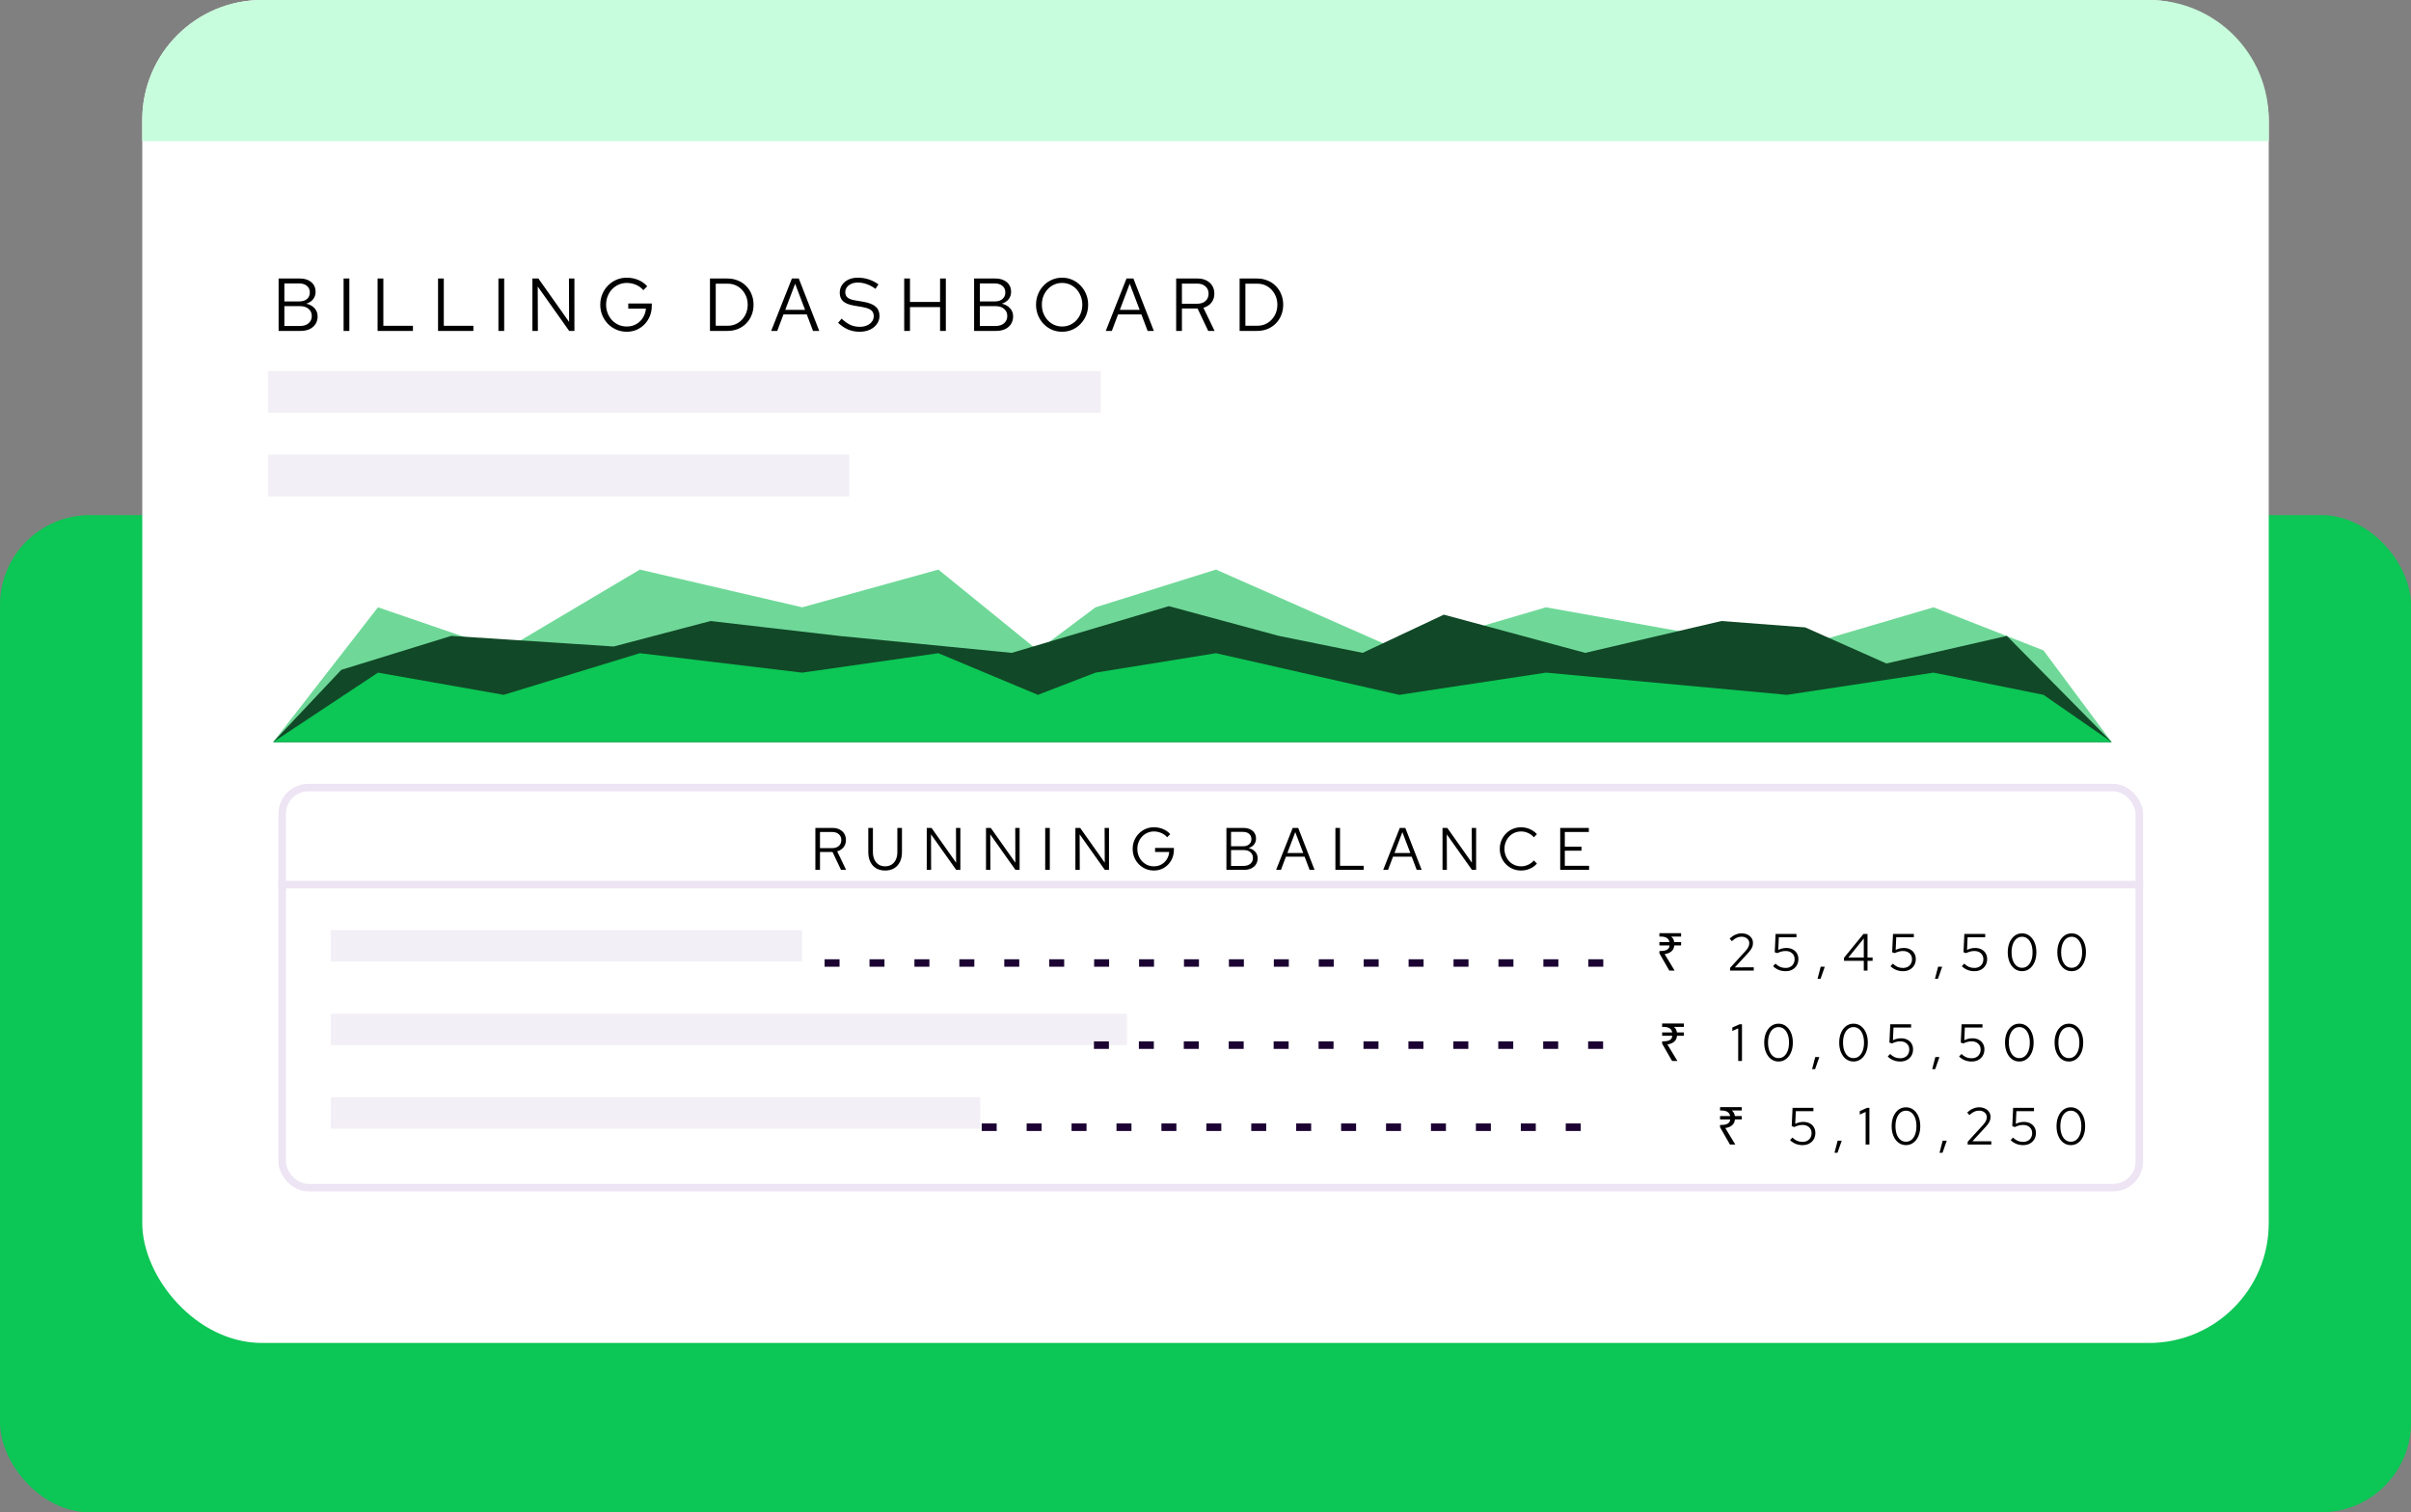
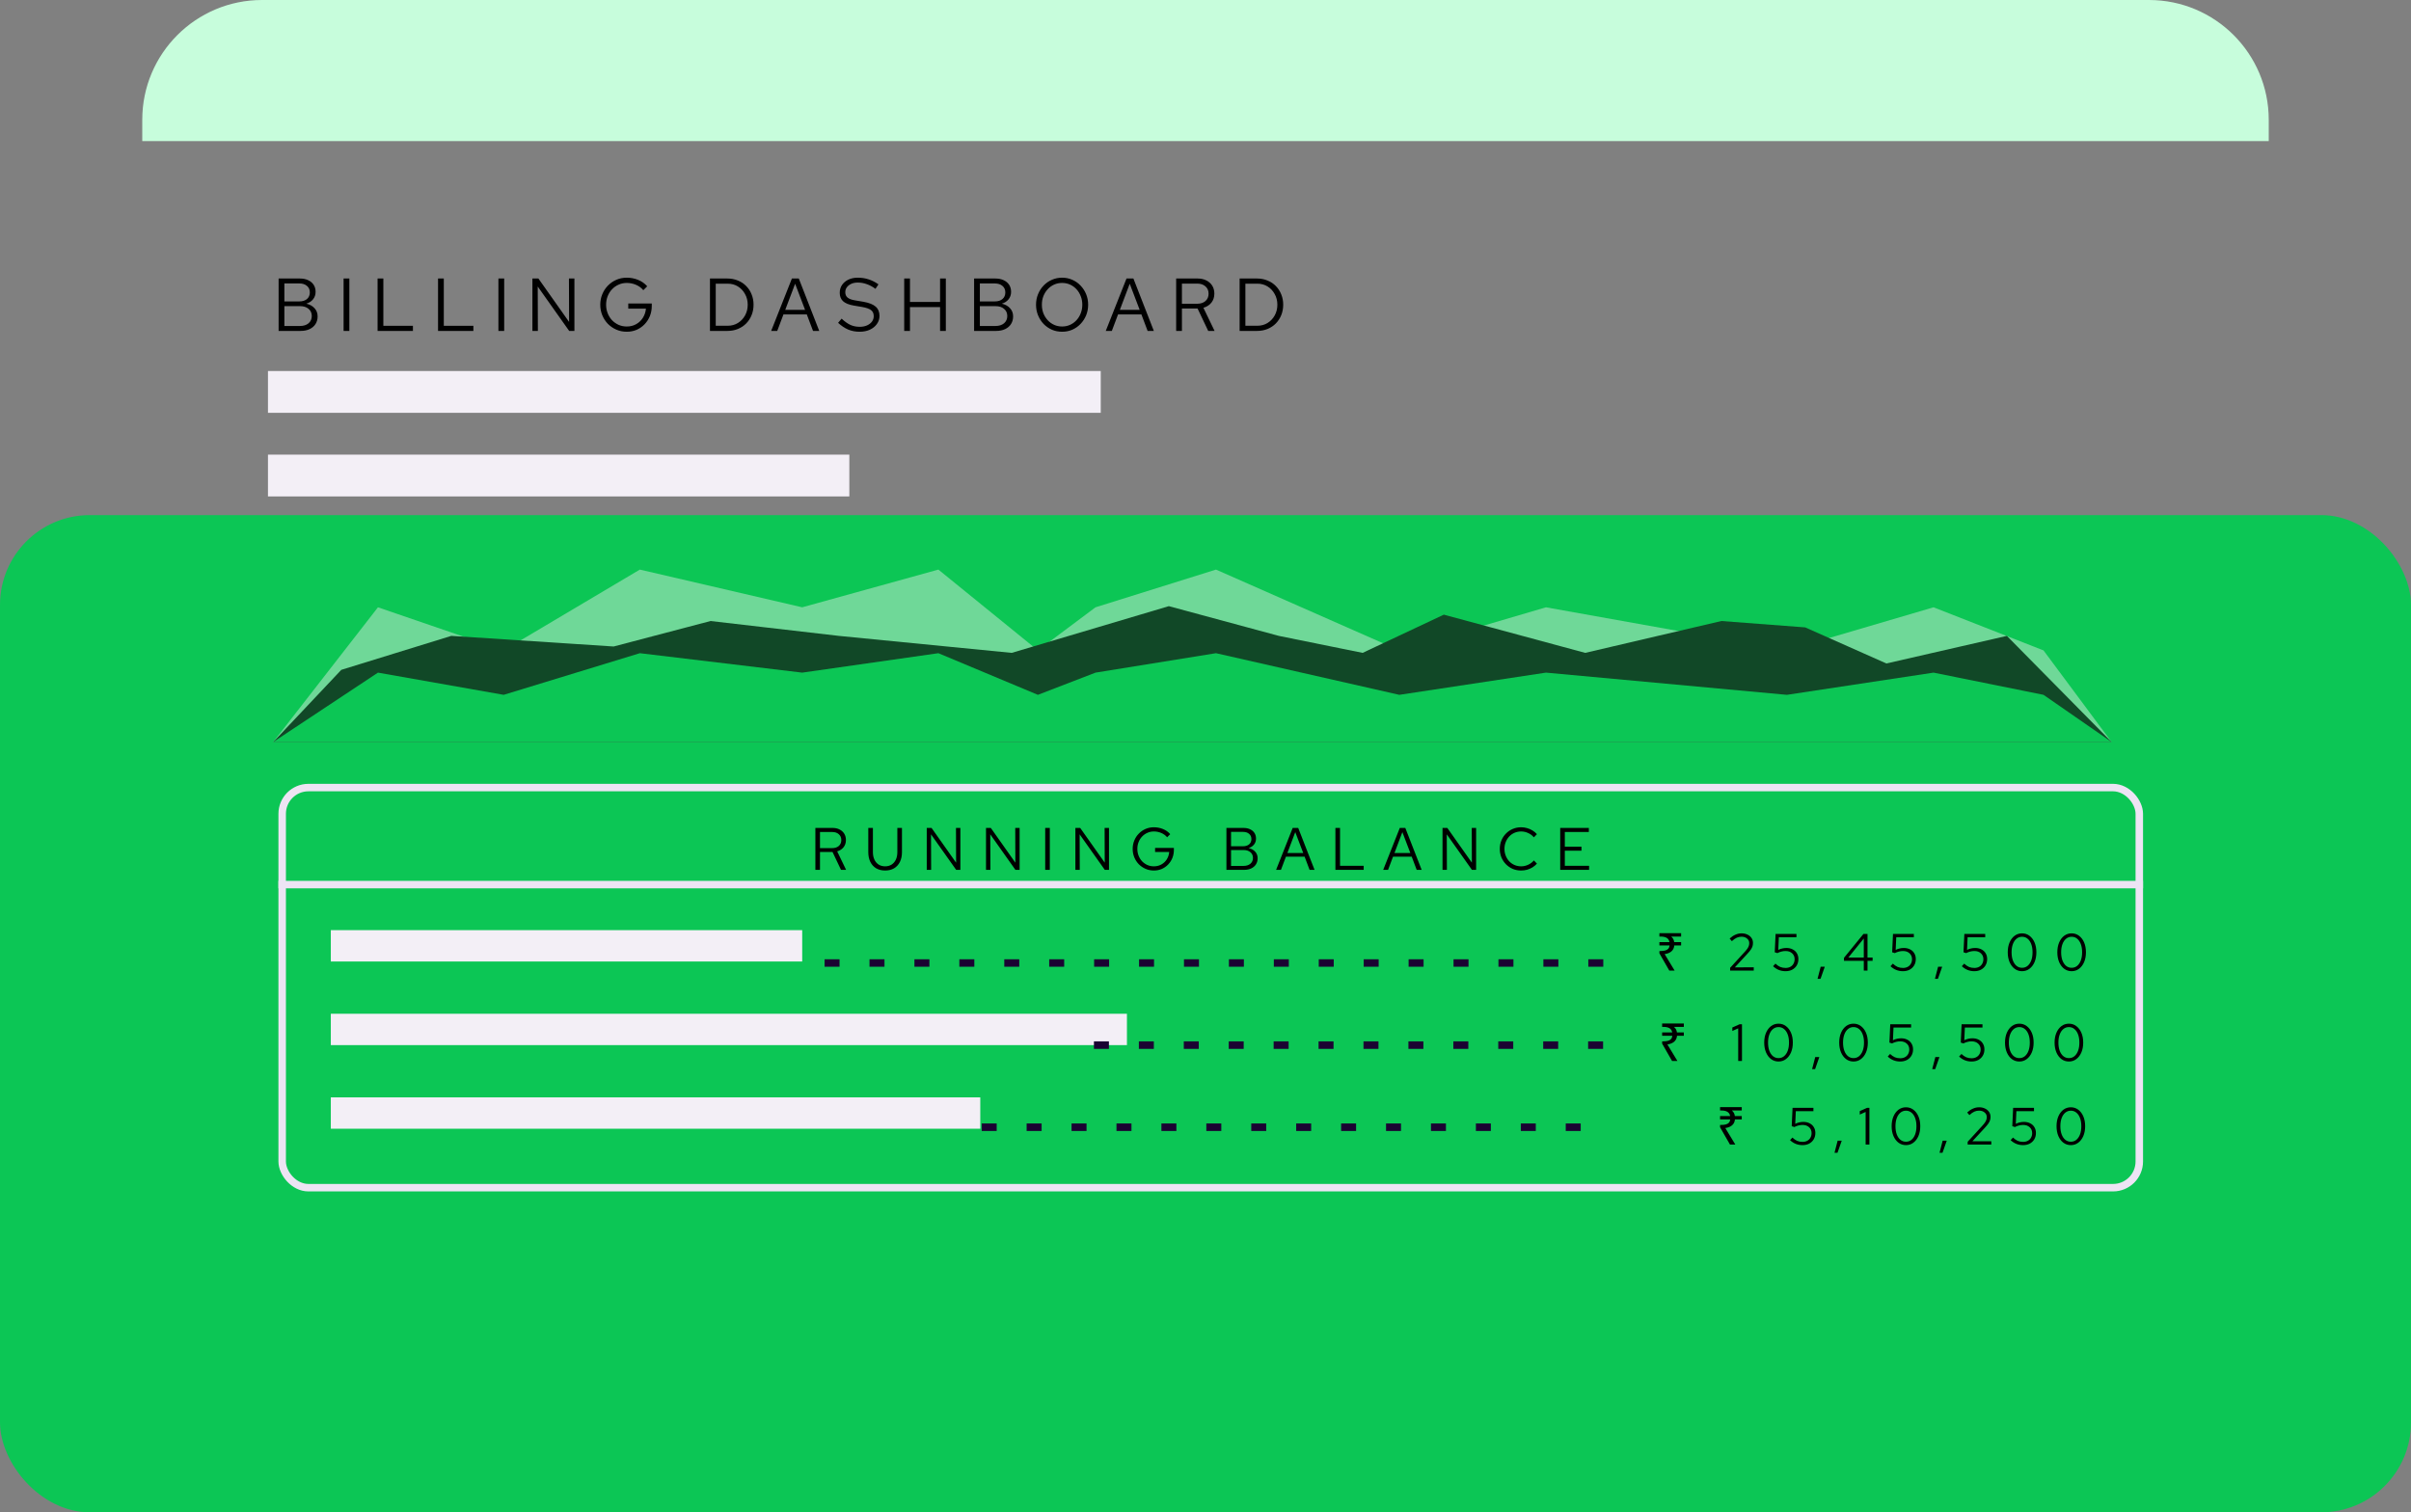
<svg xmlns="http://www.w3.org/2000/svg" width="322" height="202" viewBox="0 0 322 202" fill="none">
  <rect x="0" y="0" width="322" height="202" fill="#808080" stroke="none" />
  <rect y="68.801" width="322" height="133.199" rx="12" fill="#0CC655" />
-   <rect x="19" width="284" height="179.38" rx="16" fill="white" />
  <path d="M19 16C19 7.163 26.163 0 35 0H287C295.837 0 303 7.163 303 16V18.845H19V16Z" fill="#C7FDDC" />
  <path d="M37.209 44.201V37.201H40.039C40.466 37.201 40.836 37.274 41.149 37.421C41.469 37.568 41.716 37.774 41.889 38.041C42.062 38.308 42.149 38.621 42.149 38.981C42.149 39.368 42.036 39.701 41.809 39.981C41.589 40.254 41.289 40.448 40.909 40.561C41.376 40.668 41.742 40.871 42.009 41.171C42.282 41.464 42.419 41.828 42.419 42.261C42.419 42.648 42.326 42.988 42.139 43.281C41.952 43.574 41.689 43.801 41.349 43.961C41.009 44.121 40.609 44.201 40.149 44.201H37.209ZM37.979 40.261H39.979C40.406 40.261 40.746 40.154 40.999 39.941C41.252 39.721 41.379 39.428 41.379 39.061C41.379 38.694 41.252 38.404 40.999 38.191C40.746 37.971 40.406 37.861 39.979 37.861H37.979V40.261ZM37.979 43.541H40.069C40.542 43.541 40.922 43.421 41.209 43.181C41.496 42.934 41.639 42.611 41.639 42.211C41.639 41.811 41.496 41.491 41.209 41.251C40.929 41.011 40.549 40.891 40.069 40.891H37.979V43.541ZM45.888 44.201V37.201H46.658V44.201H45.888ZM50.428 44.201V37.201H51.198V43.521H55.148V44.201H50.428ZM58.502 44.201V37.201H59.272V43.521H63.222V44.201H58.502ZM66.566 44.201V37.201H67.336V44.201H66.566ZM71.106 44.201V37.201H71.906L76.005 43.001L75.986 37.201H76.716V44.201H76.016L71.816 38.271L71.835 44.201H71.106ZM83.708 44.311C83.208 44.311 82.745 44.218 82.318 44.031C81.891 43.844 81.515 43.588 81.188 43.261C80.868 42.928 80.618 42.544 80.438 42.111C80.258 41.671 80.168 41.201 80.168 40.701C80.168 40.201 80.258 39.734 80.438 39.301C80.618 38.861 80.868 38.478 81.188 38.151C81.515 37.818 81.891 37.558 82.318 37.371C82.745 37.184 83.208 37.091 83.708 37.091C84.241 37.091 84.745 37.188 85.218 37.381C85.698 37.574 86.105 37.861 86.438 38.241L85.918 38.761C85.658 38.448 85.331 38.208 84.938 38.041C84.545 37.874 84.135 37.791 83.708 37.791C83.315 37.791 82.951 37.868 82.618 38.021C82.285 38.168 81.991 38.374 81.738 38.641C81.491 38.901 81.298 39.208 81.158 39.561C81.018 39.914 80.948 40.294 80.948 40.701C80.948 41.108 81.018 41.488 81.158 41.841C81.298 42.194 81.491 42.504 81.738 42.771C81.991 43.031 82.285 43.238 82.618 43.391C82.951 43.538 83.315 43.611 83.708 43.611C84.175 43.611 84.591 43.508 84.958 43.301C85.331 43.094 85.631 42.811 85.858 42.451C86.091 42.084 86.228 41.674 86.268 41.221H83.908V40.541H87.048V40.851C87.048 41.338 86.965 41.791 86.798 42.211C86.631 42.624 86.395 42.991 86.088 43.311C85.788 43.624 85.435 43.871 85.028 44.051C84.621 44.224 84.181 44.311 83.708 44.311ZM95.59 43.511H97.19C97.697 43.511 98.15 43.388 98.55 43.141C98.95 42.894 99.267 42.561 99.5 42.141C99.74 41.714 99.86 41.234 99.86 40.701C99.86 40.168 99.74 39.691 99.5 39.271C99.267 38.844 98.95 38.508 98.55 38.261C98.15 38.014 97.697 37.891 97.19 37.891H95.59V43.511ZM94.82 44.201V37.201H97.14C97.654 37.201 98.124 37.291 98.55 37.471C98.984 37.644 99.354 37.891 99.66 38.211C99.974 38.524 100.214 38.894 100.38 39.321C100.554 39.741 100.64 40.201 100.64 40.701C100.64 41.201 100.554 41.664 100.38 42.091C100.214 42.511 99.974 42.881 99.66 43.201C99.354 43.514 98.984 43.761 98.55 43.941C98.124 44.114 97.654 44.201 97.14 44.201H94.82ZM102.993 44.201L105.763 37.201H106.683L109.413 44.201H108.583L107.753 42.001H104.633L103.803 44.201H102.993ZM104.873 41.391H107.523L106.193 37.901L104.873 41.391ZM114.801 44.311C114.254 44.311 113.748 44.214 113.281 44.021C112.814 43.821 112.364 43.521 111.931 43.121L112.401 42.561C112.821 42.954 113.214 43.234 113.581 43.401C113.954 43.568 114.368 43.651 114.821 43.651C115.181 43.651 115.501 43.591 115.781 43.471C116.068 43.344 116.291 43.174 116.451 42.961C116.611 42.748 116.691 42.504 116.691 42.231C116.691 41.878 116.574 41.611 116.341 41.431C116.108 41.244 115.704 41.101 115.131 41.001L114.001 40.811C113.361 40.698 112.891 40.504 112.591 40.231C112.298 39.951 112.151 39.578 112.151 39.111C112.151 38.718 112.251 38.371 112.451 38.071C112.658 37.764 112.941 37.524 113.301 37.351C113.661 37.178 114.078 37.091 114.551 37.091C115.071 37.091 115.554 37.164 116.001 37.311C116.448 37.451 116.888 37.674 117.321 37.981L116.921 38.581C116.561 38.308 116.181 38.101 115.781 37.961C115.381 37.814 114.974 37.741 114.561 37.741C114.234 37.741 113.944 37.798 113.691 37.911C113.444 38.024 113.248 38.178 113.101 38.371C112.961 38.564 112.891 38.784 112.891 39.031C112.891 39.338 112.994 39.578 113.201 39.751C113.408 39.924 113.744 40.048 114.211 40.121L115.331 40.311C116.078 40.444 116.618 40.661 116.951 40.961C117.291 41.254 117.461 41.664 117.461 42.191C117.461 42.598 117.344 42.961 117.111 43.281C116.884 43.601 116.571 43.854 116.171 44.041C115.771 44.221 115.314 44.311 114.801 44.311ZM120.761 44.201V37.201H121.531V40.331H125.551V37.201H126.321V44.201H125.551V41.021H121.531V44.201H120.761ZM130.096 44.201V37.201H132.926C133.352 37.201 133.722 37.274 134.036 37.421C134.356 37.568 134.602 37.774 134.776 38.041C134.949 38.308 135.036 38.621 135.036 38.981C135.036 39.368 134.922 39.701 134.696 39.981C134.476 40.254 134.176 40.448 133.796 40.561C134.262 40.668 134.629 40.871 134.896 41.171C135.169 41.464 135.306 41.828 135.306 42.261C135.306 42.648 135.212 42.988 135.026 43.281C134.839 43.574 134.576 43.801 134.236 43.961C133.896 44.121 133.496 44.201 133.036 44.201H130.096ZM130.866 40.261H132.866C133.292 40.261 133.632 40.154 133.886 39.941C134.139 39.721 134.266 39.428 134.266 39.061C134.266 38.694 134.139 38.404 133.886 38.191C133.632 37.971 133.292 37.861 132.866 37.861H130.866V40.261ZM130.866 43.541H132.956C133.429 43.541 133.809 43.421 134.096 43.181C134.382 42.934 134.526 42.611 134.526 42.211C134.526 41.811 134.382 41.491 134.096 41.251C133.816 41.011 133.436 40.891 132.956 40.891H130.866V43.541ZM141.847 44.311C141.361 44.311 140.907 44.221 140.487 44.041C140.067 43.854 139.697 43.598 139.377 43.271C139.064 42.938 138.817 42.554 138.637 42.121C138.457 41.681 138.367 41.208 138.367 40.701C138.367 40.194 138.457 39.724 138.637 39.291C138.817 38.851 139.064 38.468 139.377 38.141C139.697 37.808 140.067 37.551 140.487 37.371C140.907 37.184 141.361 37.091 141.847 37.091C142.334 37.091 142.787 37.184 143.207 37.371C143.627 37.551 143.994 37.808 144.307 38.141C144.627 38.468 144.877 38.851 145.057 39.291C145.237 39.724 145.327 40.194 145.327 40.701C145.327 41.208 145.237 41.681 145.057 42.121C144.877 42.554 144.627 42.938 144.307 43.271C143.994 43.598 143.627 43.854 143.207 44.041C142.787 44.221 142.334 44.311 141.847 44.311ZM141.847 43.611C142.227 43.611 142.581 43.538 142.907 43.391C143.234 43.244 143.521 43.038 143.767 42.771C144.014 42.504 144.204 42.194 144.337 41.841C144.477 41.488 144.547 41.108 144.547 40.701C144.547 40.288 144.477 39.908 144.337 39.561C144.204 39.208 144.014 38.898 143.767 38.631C143.521 38.364 143.234 38.158 142.907 38.011C142.581 37.864 142.227 37.791 141.847 37.791C141.467 37.791 141.114 37.864 140.787 38.011C140.461 38.158 140.174 38.364 139.927 38.631C139.681 38.898 139.487 39.208 139.347 39.561C139.214 39.908 139.147 40.284 139.147 40.691C139.147 41.104 139.214 41.488 139.347 41.841C139.487 42.194 139.681 42.504 139.927 42.771C140.174 43.038 140.461 43.244 140.787 43.391C141.114 43.538 141.467 43.611 141.847 43.611ZM147.68 44.201L150.45 37.201H151.37L154.1 44.201H153.27L152.44 42.001H149.32L148.49 44.201H147.68ZM149.56 41.391H152.21L150.88 37.901L149.56 41.391ZM157.082 44.201V37.201H159.952C160.399 37.201 160.789 37.288 161.122 37.461C161.455 37.628 161.715 37.861 161.902 38.161C162.089 38.461 162.182 38.814 162.182 39.221C162.182 39.688 162.052 40.088 161.792 40.421C161.532 40.748 161.175 40.978 160.722 41.111L162.212 44.201H161.362L159.942 41.211H157.852V44.201H157.082ZM157.852 40.571H159.892C160.352 40.571 160.719 40.451 160.992 40.211C161.272 39.964 161.412 39.638 161.412 39.231C161.412 38.818 161.272 38.491 160.992 38.251C160.719 38.004 160.352 37.881 159.892 37.881H157.852V40.571ZM166.327 43.511H167.927C168.433 43.511 168.887 43.388 169.287 43.141C169.687 42.894 170.003 42.561 170.237 42.141C170.477 41.714 170.597 41.234 170.597 40.701C170.597 40.168 170.477 39.691 170.237 39.271C170.003 38.844 169.687 38.508 169.287 38.261C168.887 38.014 168.433 37.891 167.927 37.891H166.327V43.511ZM165.557 44.201V37.201H167.877C168.39 37.201 168.86 37.291 169.287 37.471C169.72 37.644 170.09 37.891 170.397 38.211C170.71 38.524 170.95 38.894 171.117 39.321C171.29 39.741 171.377 40.201 171.377 40.701C171.377 41.201 171.29 41.664 171.117 42.091C170.95 42.511 170.71 42.881 170.397 43.201C170.09 43.514 169.72 43.761 169.287 43.941C168.86 44.114 168.39 44.201 167.877 44.201H165.557Z" fill="black" />
  <path d="M108.897 116.187V110.587H111.193C111.55 110.587 111.862 110.656 112.129 110.795C112.396 110.928 112.604 111.115 112.753 111.355C112.902 111.595 112.977 111.877 112.977 112.203C112.977 112.576 112.873 112.896 112.665 113.163C112.457 113.424 112.172 113.608 111.809 113.715L113.001 116.187H112.321L111.185 113.795H109.513V116.187H108.897ZM109.513 113.283H111.145C111.513 113.283 111.806 113.187 112.025 112.995C112.249 112.797 112.361 112.536 112.361 112.211C112.361 111.88 112.249 111.619 112.025 111.427C111.806 111.229 111.513 111.131 111.145 111.131H109.513V113.283ZM118.213 116.275C117.754 116.275 117.354 116.176 117.013 115.979C116.677 115.776 116.418 115.491 116.237 115.123C116.055 114.755 115.965 114.32 115.965 113.819V110.587H116.581V113.819C116.581 114.203 116.647 114.536 116.781 114.819C116.914 115.101 117.103 115.323 117.349 115.483C117.594 115.637 117.882 115.715 118.213 115.715C118.543 115.715 118.831 115.637 119.077 115.483C119.322 115.323 119.511 115.101 119.645 114.819C119.778 114.536 119.845 114.203 119.845 113.819V110.587H120.461V113.819C120.461 114.32 120.37 114.755 120.189 115.123C120.007 115.491 119.749 115.776 119.413 115.979C119.077 116.176 118.677 116.275 118.213 116.275ZM123.772 116.187V110.587H124.412L127.692 115.227L127.676 110.587H128.26V116.187H127.7L124.34 111.443L124.356 116.187H123.772ZM131.686 116.187V110.587H132.326L135.606 115.227L135.59 110.587H136.174V116.187H135.614L132.254 111.443L132.27 116.187H131.686ZM139.592 116.187V110.587H140.208V116.187H139.592ZM143.623 116.187V110.587H144.263L147.543 115.227L147.527 110.587H148.111V116.187H147.551L144.191 111.443L144.207 116.187H143.623ZM154.106 116.275C153.706 116.275 153.335 116.2 152.994 116.051C152.652 115.901 152.351 115.696 152.09 115.435C151.834 115.168 151.634 114.861 151.49 114.515C151.346 114.163 151.274 113.787 151.274 113.387C151.274 112.987 151.346 112.613 151.49 112.267C151.634 111.915 151.834 111.608 152.09 111.347C152.351 111.08 152.652 110.872 152.994 110.723C153.335 110.573 153.706 110.499 154.106 110.499C154.532 110.499 154.935 110.576 155.314 110.731C155.698 110.885 156.023 111.115 156.29 111.419L155.874 111.835C155.666 111.584 155.404 111.392 155.09 111.259C154.775 111.125 154.447 111.059 154.106 111.059C153.791 111.059 153.5 111.12 153.234 111.243C152.967 111.36 152.732 111.525 152.53 111.739C152.332 111.947 152.178 112.192 152.066 112.475C151.954 112.757 151.898 113.061 151.898 113.387C151.898 113.712 151.954 114.016 152.066 114.299C152.178 114.581 152.332 114.829 152.53 115.043C152.732 115.251 152.967 115.416 153.234 115.539C153.5 115.656 153.791 115.715 154.106 115.715C154.479 115.715 154.812 115.632 155.106 115.467C155.404 115.301 155.644 115.075 155.826 114.787C156.012 114.493 156.122 114.165 156.154 113.803H154.266V113.259H156.778V113.507C156.778 113.896 156.711 114.259 156.578 114.595C156.444 114.925 156.255 115.219 156.01 115.475C155.77 115.725 155.487 115.923 155.162 116.067C154.836 116.205 154.484 116.275 154.106 116.275ZM163.795 116.187V110.587H166.059C166.401 110.587 166.697 110.645 166.947 110.763C167.203 110.88 167.401 111.045 167.539 111.259C167.678 111.472 167.747 111.723 167.747 112.011C167.747 112.32 167.657 112.587 167.475 112.811C167.299 113.029 167.059 113.184 166.755 113.275C167.129 113.36 167.422 113.523 167.635 113.763C167.854 113.997 167.963 114.288 167.963 114.635C167.963 114.944 167.889 115.216 167.739 115.451C167.59 115.685 167.379 115.867 167.107 115.995C166.835 116.123 166.515 116.187 166.147 116.187H163.795ZM164.411 113.035H166.011C166.353 113.035 166.625 112.949 166.827 112.779C167.03 112.603 167.131 112.368 167.131 112.075C167.131 111.781 167.03 111.549 166.827 111.379C166.625 111.203 166.353 111.115 166.011 111.115H164.411V113.035ZM164.411 115.659H166.083C166.462 115.659 166.766 115.563 166.995 115.371C167.225 115.173 167.339 114.915 167.339 114.595C167.339 114.275 167.225 114.019 166.995 113.827C166.771 113.635 166.467 113.539 166.083 113.539H164.411V115.659ZM170.429 116.187L172.645 110.587H173.381L175.565 116.187H174.901L174.237 114.427H171.741L171.077 116.187H170.429ZM171.933 113.939H174.053L172.989 111.147L171.933 113.939ZM178.35 116.187V110.587H178.966V115.643H182.126V116.187H178.35ZM184.733 116.187L186.949 110.587H187.685L189.869 116.187H189.205L188.541 114.427H186.045L185.381 116.187H184.733ZM186.237 113.939H188.357L187.293 111.147L186.237 113.939ZM192.655 116.187V110.587H193.295L196.575 115.227L196.559 110.587H197.143V116.187H196.583L193.223 111.443L193.239 116.187H192.655ZM203.153 116.275C202.753 116.275 202.379 116.203 202.033 116.059C201.691 115.909 201.39 115.704 201.129 115.443C200.867 115.176 200.665 114.869 200.521 114.523C200.377 114.171 200.305 113.792 200.305 113.387C200.305 112.981 200.377 112.605 200.521 112.259C200.665 111.907 200.867 111.6 201.129 111.339C201.39 111.072 201.691 110.867 202.033 110.723C202.379 110.573 202.753 110.499 203.153 110.499C203.43 110.499 203.694 110.536 203.945 110.611C204.201 110.68 204.441 110.784 204.665 110.923C204.889 111.056 205.089 111.221 205.265 111.419L204.857 111.843C204.649 111.592 204.393 111.4 204.089 111.267C203.79 111.128 203.478 111.059 203.153 111.059C202.838 111.059 202.545 111.117 202.273 111.235C202.001 111.352 201.763 111.517 201.561 111.731C201.363 111.944 201.209 112.192 201.097 112.475C200.985 112.752 200.929 113.056 200.929 113.387C200.929 113.712 200.985 114.016 201.097 114.299C201.209 114.581 201.363 114.829 201.561 115.043C201.763 115.256 202.001 115.421 202.273 115.539C202.545 115.656 202.838 115.715 203.153 115.715C203.478 115.715 203.79 115.645 204.089 115.507C204.393 115.368 204.649 115.176 204.857 114.931L205.265 115.355C205.089 115.552 204.889 115.72 204.665 115.859C204.441 115.992 204.201 116.096 203.945 116.171C203.694 116.24 203.43 116.275 203.153 116.275ZM208.373 116.187V110.587H212.197V111.131H208.989V113.091H211.213V113.627H208.989V115.643H212.229V116.187H208.373Z" fill="black" />
  <path d="M222.944 129.645L221.621 127.335V127.027H221.775C222.023 127.027 222.23 127.003 222.398 126.957C222.571 126.91 222.706 126.833 222.804 126.726C222.902 126.618 222.961 126.471 222.979 126.285H221.621V125.837H222.972C222.94 125.664 222.874 125.524 222.776 125.417C222.678 125.305 222.545 125.223 222.377 125.172C222.214 125.12 222.013 125.095 221.775 125.095H221.621V124.647H224.519V125.095H223.196C223.304 125.183 223.392 125.288 223.462 125.41C223.532 125.531 223.577 125.673 223.595 125.837H224.519V126.285H223.609C223.577 126.625 223.446 126.891 223.217 127.083C222.993 127.269 222.695 127.388 222.321 127.44L223.658 129.645H222.944ZM231.065 129.645V129.274L233.025 127.132C233.179 126.964 233.298 126.817 233.382 126.691C233.471 126.56 233.531 126.439 233.564 126.327C233.601 126.215 233.62 126.096 233.62 125.97C233.62 125.722 233.522 125.519 233.326 125.361C233.135 125.197 232.89 125.116 232.591 125.116C232.362 125.116 232.15 125.16 231.954 125.249C231.758 125.337 231.539 125.491 231.296 125.711L231.002 125.361C231.259 125.127 231.518 124.955 231.779 124.843C232.04 124.726 232.313 124.668 232.598 124.668C232.892 124.668 233.153 124.724 233.382 124.836C233.611 124.943 233.79 125.092 233.921 125.284C234.052 125.475 234.117 125.694 234.117 125.942C234.117 126.105 234.096 126.257 234.054 126.397C234.012 126.532 233.937 126.679 233.83 126.838C233.723 126.992 233.569 127.178 233.368 127.398L231.695 129.211L234.222 129.204V129.645H231.065ZM238.468 129.722C237.824 129.722 237.268 129.5 236.802 129.057L237.117 128.714C237.331 128.914 237.544 129.061 237.754 129.155C237.968 129.243 238.209 129.288 238.475 129.288C238.713 129.288 238.923 129.239 239.105 129.141C239.287 129.043 239.427 128.905 239.525 128.728C239.627 128.55 239.679 128.347 239.679 128.119C239.679 127.792 239.567 127.528 239.343 127.328C239.123 127.127 238.834 127.027 238.475 127.027C238.288 127.027 238.106 127.05 237.929 127.097C237.751 127.139 237.567 127.209 237.376 127.307L237.026 127.195L237.138 124.745H239.924V125.186H237.572L237.495 126.88C237.681 126.786 237.861 126.721 238.034 126.684C238.206 126.642 238.388 126.621 238.58 126.621C238.902 126.621 239.182 126.684 239.42 126.81C239.662 126.931 239.849 127.104 239.98 127.328C240.115 127.547 240.183 127.804 240.183 128.098C240.183 128.42 240.11 128.702 239.966 128.945C239.821 129.187 239.62 129.379 239.364 129.519C239.107 129.654 238.808 129.722 238.468 129.722ZM242.741 130.744L243.161 129.127H243.707L243.14 130.744H242.741ZM248.917 129.645V128.336H246.271V127.937L248.875 124.745H249.414V127.895H250.093V128.336H249.414V129.645H248.917ZM246.859 127.895H248.917V125.354L246.859 127.895ZM254.148 129.722C253.504 129.722 252.948 129.5 252.482 129.057L252.797 128.714C253.011 128.914 253.224 129.061 253.434 129.155C253.648 129.243 253.889 129.288 254.155 129.288C254.393 129.288 254.603 129.239 254.785 129.141C254.967 129.043 255.107 128.905 255.205 128.728C255.307 128.55 255.359 128.347 255.359 128.119C255.359 127.792 255.247 127.528 255.023 127.328C254.803 127.127 254.514 127.027 254.155 127.027C253.968 127.027 253.786 127.05 253.609 127.097C253.431 127.139 253.247 127.209 253.056 127.307L252.706 127.195L252.818 124.745H255.604V125.186H253.252L253.175 126.88C253.361 126.786 253.541 126.721 253.714 126.684C253.886 126.642 254.068 126.621 254.26 126.621C254.582 126.621 254.862 126.684 255.1 126.81C255.342 126.931 255.529 127.104 255.66 127.328C255.795 127.547 255.863 127.804 255.863 128.098C255.863 128.42 255.79 128.702 255.646 128.945C255.501 129.187 255.3 129.379 255.044 129.519C254.787 129.654 254.488 129.722 254.148 129.722ZM258.421 130.744L258.841 129.127H259.387L258.82 130.744H258.421ZM263.678 129.722C263.034 129.722 262.478 129.5 262.012 129.057L262.327 128.714C262.541 128.914 262.754 129.061 262.964 129.155C263.178 129.243 263.419 129.288 263.685 129.288C263.923 129.288 264.133 129.239 264.315 129.141C264.497 129.043 264.637 128.905 264.735 128.728C264.837 128.55 264.889 128.347 264.889 128.119C264.889 127.792 264.777 127.528 264.553 127.328C264.333 127.127 264.044 127.027 263.685 127.027C263.498 127.027 263.316 127.05 263.139 127.097C262.961 127.139 262.777 127.209 262.586 127.307L262.236 127.195L262.348 124.745H265.134V125.186H262.782L262.705 126.88C262.891 126.786 263.071 126.721 263.244 126.684C263.416 126.642 263.598 126.621 263.79 126.621C264.112 126.621 264.392 126.684 264.63 126.81C264.872 126.931 265.059 127.104 265.19 127.328C265.325 127.547 265.393 127.804 265.393 128.098C265.393 128.42 265.32 128.702 265.176 128.945C265.031 129.187 264.83 129.379 264.574 129.519C264.317 129.654 264.018 129.722 263.678 129.722ZM270.055 129.722C269.682 129.722 269.35 129.614 269.061 129.4C268.776 129.185 268.552 128.889 268.389 128.511C268.226 128.128 268.144 127.689 268.144 127.195C268.144 126.695 268.226 126.257 268.389 125.879C268.552 125.501 268.776 125.204 269.061 124.99C269.35 124.775 269.682 124.668 270.055 124.668C270.428 124.668 270.757 124.775 271.042 124.99C271.331 125.204 271.558 125.501 271.721 125.879C271.884 126.257 271.966 126.695 271.966 127.195C271.966 127.689 271.884 128.128 271.721 128.511C271.558 128.889 271.331 129.185 271.042 129.4C270.757 129.614 270.428 129.722 270.055 129.722ZM270.055 129.267C270.34 129.267 270.585 129.183 270.79 129.015C271 128.842 271.163 128.602 271.28 128.294C271.397 127.981 271.455 127.615 271.455 127.195C271.455 126.775 271.397 126.411 271.28 126.103C271.163 125.79 271 125.55 270.79 125.382C270.585 125.209 270.34 125.123 270.055 125.123C269.775 125.123 269.53 125.209 269.32 125.382C269.11 125.55 268.947 125.79 268.83 126.103C268.713 126.411 268.655 126.775 268.655 127.195C268.655 127.615 268.713 127.981 268.83 128.294C268.947 128.602 269.11 128.842 269.32 129.015C269.53 129.183 269.775 129.267 270.055 129.267ZM276.676 129.722C276.303 129.722 275.971 129.614 275.682 129.4C275.397 129.185 275.173 128.889 275.01 128.511C274.847 128.128 274.765 127.689 274.765 127.195C274.765 126.695 274.847 126.257 275.01 125.879C275.173 125.501 275.397 125.204 275.682 124.99C275.971 124.775 276.303 124.668 276.676 124.668C277.049 124.668 277.378 124.775 277.663 124.99C277.952 125.204 278.179 125.501 278.342 125.879C278.505 126.257 278.587 126.695 278.587 127.195C278.587 127.689 278.505 128.128 278.342 128.511C278.179 128.889 277.952 129.185 277.663 129.4C277.378 129.614 277.049 129.722 276.676 129.722ZM276.676 129.267C276.961 129.267 277.206 129.183 277.411 129.015C277.621 128.842 277.784 128.602 277.901 128.294C278.018 127.981 278.076 127.615 278.076 127.195C278.076 126.775 278.018 126.411 277.901 126.103C277.784 125.79 277.621 125.55 277.411 125.382C277.206 125.209 276.961 125.123 276.676 125.123C276.396 125.123 276.151 125.209 275.941 125.382C275.731 125.55 275.568 125.79 275.451 126.103C275.334 126.411 275.276 126.775 275.276 127.195C275.276 127.615 275.334 127.981 275.451 128.294C275.568 128.602 275.731 128.842 275.941 129.015C276.151 129.183 276.396 129.267 276.676 129.267Z" fill="black" />
  <path d="M223.31 141.71L221.987 139.4V139.092H222.141C222.388 139.092 222.596 139.069 222.764 139.022C222.937 138.975 223.072 138.898 223.17 138.791C223.268 138.684 223.326 138.537 223.345 138.35H221.987V137.902H223.338C223.305 137.729 223.24 137.589 223.142 137.482C223.044 137.37 222.911 137.288 222.743 137.237C222.58 137.186 222.379 137.16 222.141 137.16H221.987V136.712H224.885V137.16H223.562C223.669 137.249 223.758 137.354 223.828 137.475C223.898 137.596 223.942 137.739 223.961 137.902H224.885V138.35H223.975C223.942 138.691 223.812 138.957 223.583 139.148C223.359 139.335 223.06 139.454 222.687 139.505L224.024 141.71H223.31ZM232.145 141.71V137.356L231.361 137.706V137.244L232.334 136.81H232.649V141.71H232.145ZM237.53 141.787C237.157 141.787 236.825 141.68 236.536 141.465C236.251 141.25 236.027 140.954 235.864 140.576C235.701 140.193 235.619 139.755 235.619 139.26C235.619 138.761 235.701 138.322 235.864 137.944C236.027 137.566 236.251 137.27 236.536 137.055C236.825 136.84 237.157 136.733 237.53 136.733C237.903 136.733 238.232 136.84 238.517 137.055C238.806 137.27 239.033 137.566 239.196 137.944C239.359 138.322 239.441 138.761 239.441 139.26C239.441 139.755 239.359 140.193 239.196 140.576C239.033 140.954 238.806 141.25 238.517 141.465C238.232 141.68 237.903 141.787 237.53 141.787ZM237.53 141.332C237.815 141.332 238.06 141.248 238.265 141.08C238.475 140.907 238.638 140.667 238.755 140.359C238.872 140.046 238.93 139.68 238.93 139.26C238.93 138.84 238.872 138.476 238.755 138.168C238.638 137.855 238.475 137.615 238.265 137.447C238.06 137.274 237.815 137.188 237.53 137.188C237.25 137.188 237.005 137.274 236.795 137.447C236.585 137.615 236.422 137.855 236.305 138.168C236.188 138.476 236.13 138.84 236.13 139.26C236.13 139.68 236.188 140.046 236.305 140.359C236.422 140.667 236.585 140.907 236.795 141.08C237.005 141.248 237.25 141.332 237.53 141.332ZM242.013 142.809L242.433 141.192H242.979L242.412 142.809H242.013ZM247.546 141.787C247.172 141.787 246.841 141.68 246.552 141.465C246.267 141.25 246.043 140.954 245.88 140.576C245.716 140.193 245.635 139.755 245.635 139.26C245.635 138.761 245.716 138.322 245.88 137.944C246.043 137.566 246.267 137.27 246.552 137.055C246.841 136.84 247.172 136.733 247.546 136.733C247.919 136.733 248.248 136.84 248.533 137.055C248.822 137.27 249.048 137.566 249.212 137.944C249.375 138.322 249.457 138.761 249.457 139.26C249.457 139.755 249.375 140.193 249.212 140.576C249.048 140.954 248.822 141.25 248.533 141.465C248.248 141.68 247.919 141.787 247.546 141.787ZM247.546 141.332C247.83 141.332 248.075 141.248 248.281 141.08C248.491 140.907 248.654 140.667 248.771 140.359C248.887 140.046 248.946 139.68 248.946 139.26C248.946 138.84 248.887 138.476 248.771 138.168C248.654 137.855 248.491 137.615 248.281 137.447C248.075 137.274 247.83 137.188 247.546 137.188C247.266 137.188 247.021 137.274 246.811 137.447C246.601 137.615 246.437 137.855 246.321 138.168C246.204 138.476 246.146 138.84 246.146 139.26C246.146 139.68 246.204 140.046 246.321 140.359C246.437 140.667 246.601 140.907 246.811 141.08C247.021 141.248 247.266 141.332 247.546 141.332ZM253.782 141.787C253.138 141.787 252.582 141.565 252.116 141.122L252.431 140.779C252.645 140.98 252.858 141.127 253.068 141.22C253.282 141.309 253.523 141.353 253.789 141.353C254.027 141.353 254.237 141.304 254.419 141.206C254.601 141.108 254.741 140.97 254.839 140.793C254.941 140.616 254.993 140.413 254.993 140.184C254.993 139.857 254.881 139.594 254.657 139.393C254.437 139.192 254.148 139.092 253.789 139.092C253.602 139.092 253.42 139.115 253.243 139.162C253.065 139.204 252.881 139.274 252.69 139.372L252.34 139.26L252.452 136.81H255.238V137.251H252.886L252.809 138.945C252.995 138.852 253.175 138.786 253.348 138.749C253.52 138.707 253.702 138.686 253.894 138.686C254.216 138.686 254.496 138.749 254.734 138.875C254.976 138.996 255.163 139.169 255.294 139.393C255.429 139.612 255.497 139.869 255.497 140.163C255.497 140.485 255.424 140.767 255.28 141.01C255.135 141.253 254.934 141.444 254.678 141.584C254.421 141.719 254.122 141.787 253.782 141.787ZM258.055 142.809L258.475 141.192H259.021L258.454 142.809H258.055ZM263.312 141.787C262.668 141.787 262.113 141.565 261.646 141.122L261.961 140.779C262.176 140.98 262.388 141.127 262.598 141.22C262.813 141.309 263.053 141.353 263.319 141.353C263.557 141.353 263.767 141.304 263.949 141.206C264.131 141.108 264.271 140.97 264.369 140.793C264.472 140.616 264.523 140.413 264.523 140.184C264.523 139.857 264.411 139.594 264.187 139.393C263.968 139.192 263.678 139.092 263.319 139.092C263.132 139.092 262.95 139.115 262.773 139.162C262.596 139.204 262.411 139.274 262.22 139.372L261.87 139.26L261.982 136.81H264.768V137.251H262.416L262.339 138.945C262.526 138.852 262.705 138.786 262.878 138.749C263.051 138.707 263.233 138.686 263.424 138.686C263.746 138.686 264.026 138.749 264.264 138.875C264.507 138.996 264.693 139.169 264.824 139.393C264.959 139.612 265.027 139.869 265.027 140.163C265.027 140.485 264.955 140.767 264.81 141.01C264.665 141.253 264.465 141.444 264.208 141.584C263.951 141.719 263.653 141.787 263.312 141.787ZM269.689 141.787C269.316 141.787 268.985 141.68 268.695 141.465C268.411 141.25 268.187 140.954 268.023 140.576C267.86 140.193 267.778 139.755 267.778 139.26C267.778 138.761 267.86 138.322 268.023 137.944C268.187 137.566 268.411 137.27 268.695 137.055C268.985 136.84 269.316 136.733 269.689 136.733C270.063 136.733 270.392 136.84 270.676 137.055C270.966 137.27 271.192 137.566 271.355 137.944C271.519 138.322 271.6 138.761 271.6 139.26C271.6 139.755 271.519 140.193 271.355 140.576C271.192 140.954 270.966 141.25 270.676 141.465C270.392 141.68 270.063 141.787 269.689 141.787ZM269.689 141.332C269.974 141.332 270.219 141.248 270.424 141.08C270.634 140.907 270.798 140.667 270.914 140.359C271.031 140.046 271.089 139.68 271.089 139.26C271.089 138.84 271.031 138.476 270.914 138.168C270.798 137.855 270.634 137.615 270.424 137.447C270.219 137.274 269.974 137.188 269.689 137.188C269.409 137.188 269.164 137.274 268.954 137.447C268.744 137.615 268.581 137.855 268.464 138.168C268.348 138.476 268.289 138.84 268.289 139.26C268.289 139.68 268.348 140.046 268.464 140.359C268.581 140.667 268.744 140.907 268.954 141.08C269.164 141.248 269.409 141.332 269.689 141.332ZM276.31 141.787C275.937 141.787 275.606 141.68 275.316 141.465C275.032 141.25 274.808 140.954 274.644 140.576C274.481 140.193 274.399 139.755 274.399 139.26C274.399 138.761 274.481 138.322 274.644 137.944C274.808 137.566 275.032 137.27 275.316 137.055C275.606 136.84 275.937 136.733 276.31 136.733C276.684 136.733 277.013 136.84 277.297 137.055C277.587 137.27 277.813 137.566 277.976 137.944C278.14 138.322 278.221 138.761 278.221 139.26C278.221 139.755 278.14 140.193 277.976 140.576C277.813 140.954 277.587 141.25 277.297 141.465C277.013 141.68 276.684 141.787 276.31 141.787ZM276.31 141.332C276.595 141.332 276.84 141.248 277.045 141.08C277.255 140.907 277.419 140.667 277.535 140.359C277.652 140.046 277.71 139.68 277.71 139.26C277.71 138.84 277.652 138.476 277.535 138.168C277.419 137.855 277.255 137.615 277.045 137.447C276.84 137.274 276.595 137.188 276.31 137.188C276.03 137.188 275.785 137.274 275.575 137.447C275.365 137.615 275.202 137.855 275.085 138.168C274.969 138.476 274.91 138.84 274.91 139.26C274.91 139.68 274.969 140.046 275.085 140.359C275.202 140.667 275.365 140.907 275.575 141.08C275.785 141.248 276.03 141.332 276.31 141.332Z" fill="black" />
  <path d="M231.045 152.877L229.722 150.567V150.259H229.876C230.123 150.259 230.331 150.236 230.499 150.189C230.672 150.143 230.807 150.066 230.905 149.958C231.003 149.851 231.061 149.704 231.08 149.517H229.722V149.069H231.073C231.04 148.897 230.975 148.757 230.877 148.649C230.779 148.537 230.646 148.456 230.478 148.404C230.315 148.353 230.114 148.327 229.876 148.327H229.722V147.879H232.62V148.327H231.297C231.404 148.416 231.493 148.521 231.563 148.642C231.633 148.764 231.677 148.906 231.696 149.069H232.62V149.517H231.71C231.677 149.858 231.547 150.124 231.318 150.315C231.094 150.502 230.795 150.621 230.422 150.672L231.759 152.877H231.045ZM240.734 152.954C240.09 152.954 239.534 152.733 239.068 152.289L239.383 151.946C239.597 152.147 239.81 152.294 240.02 152.387C240.234 152.476 240.475 152.52 240.741 152.52C240.979 152.52 241.189 152.471 241.371 152.373C241.553 152.275 241.693 152.138 241.791 151.96C241.893 151.783 241.945 151.58 241.945 151.351C241.945 151.025 241.833 150.761 241.609 150.56C241.389 150.36 241.1 150.259 240.741 150.259C240.554 150.259 240.372 150.283 240.195 150.329C240.017 150.371 239.833 150.441 239.642 150.539L239.292 150.427L239.404 147.977H242.19V148.418H239.838L239.761 150.112C239.947 150.019 240.127 149.954 240.3 149.916C240.472 149.874 240.654 149.853 240.846 149.853C241.168 149.853 241.448 149.916 241.686 150.042C241.928 150.164 242.115 150.336 242.246 150.56C242.381 150.78 242.449 151.036 242.449 151.33C242.449 151.652 242.376 151.935 242.232 152.177C242.087 152.42 241.886 152.611 241.63 152.751C241.373 152.887 241.074 152.954 240.734 152.954ZM245.007 153.976L245.427 152.359H245.973L245.406 153.976H245.007ZM249.164 152.877V148.523L248.38 148.873V148.411L249.353 147.977H249.668V152.877H249.164ZM254.549 152.954C254.176 152.954 253.845 152.847 253.555 152.632C253.271 152.418 253.047 152.121 252.883 151.743C252.72 151.361 252.638 150.922 252.638 150.427C252.638 149.928 252.72 149.489 252.883 149.111C253.047 148.733 253.271 148.437 253.555 148.222C253.845 148.008 254.176 147.9 254.549 147.9C254.923 147.9 255.252 148.008 255.536 148.222C255.826 148.437 256.052 148.733 256.215 149.111C256.379 149.489 256.46 149.928 256.46 150.427C256.46 150.922 256.379 151.361 256.215 151.743C256.052 152.121 255.826 152.418 255.536 152.632C255.252 152.847 254.923 152.954 254.549 152.954ZM254.549 152.499C254.834 152.499 255.079 152.415 255.284 152.247C255.494 152.075 255.658 151.834 255.774 151.526C255.891 151.214 255.949 150.847 255.949 150.427C255.949 150.007 255.891 149.643 255.774 149.335C255.658 149.023 255.494 148.782 255.284 148.614C255.079 148.442 254.834 148.355 254.549 148.355C254.269 148.355 254.024 148.442 253.814 148.614C253.604 148.782 253.441 149.023 253.324 149.335C253.208 149.643 253.149 150.007 253.149 150.427C253.149 150.847 253.208 151.214 253.324 151.526C253.441 151.834 253.604 152.075 253.814 152.247C254.024 152.415 254.269 152.499 254.549 152.499ZM259.033 153.976L259.453 152.359H259.999L259.432 153.976H259.033ZM262.79 152.877V152.506L264.75 150.364C264.904 150.196 265.023 150.049 265.107 149.923C265.195 149.793 265.256 149.671 265.289 149.559C265.326 149.447 265.345 149.328 265.345 149.202C265.345 148.955 265.247 148.752 265.051 148.593C264.859 148.43 264.614 148.348 264.316 148.348C264.087 148.348 263.875 148.393 263.679 148.481C263.483 148.57 263.263 148.724 263.021 148.943L262.727 148.593C262.983 148.36 263.242 148.187 263.504 148.075C263.765 147.959 264.038 147.9 264.323 147.9C264.617 147.9 264.878 147.956 265.107 148.068C265.335 148.176 265.515 148.325 265.646 148.516C265.776 148.708 265.842 148.927 265.842 149.174C265.842 149.338 265.821 149.489 265.779 149.629C265.737 149.765 265.662 149.912 265.555 150.07C265.447 150.224 265.293 150.411 265.093 150.63L263.42 152.443L265.947 152.436V152.877H262.79ZM270.193 152.954C269.549 152.954 268.993 152.733 268.527 152.289L268.842 151.946C269.056 152.147 269.269 152.294 269.479 152.387C269.693 152.476 269.934 152.52 270.2 152.52C270.438 152.52 270.648 152.471 270.83 152.373C271.012 152.275 271.152 152.138 271.25 151.96C271.352 151.783 271.404 151.58 271.404 151.351C271.404 151.025 271.292 150.761 271.068 150.56C270.848 150.36 270.559 150.259 270.2 150.259C270.013 150.259 269.831 150.283 269.654 150.329C269.476 150.371 269.292 150.441 269.101 150.539L268.751 150.427L268.863 147.977H271.649V148.418H269.297L269.22 150.112C269.406 150.019 269.586 149.954 269.759 149.916C269.931 149.874 270.113 149.853 270.305 149.853C270.627 149.853 270.907 149.916 271.145 150.042C271.387 150.164 271.574 150.336 271.705 150.56C271.84 150.78 271.908 151.036 271.908 151.33C271.908 151.652 271.835 151.935 271.691 152.177C271.546 152.42 271.345 152.611 271.089 152.751C270.832 152.887 270.533 152.954 270.193 152.954ZM276.57 152.954C276.196 152.954 275.865 152.847 275.576 152.632C275.291 152.418 275.067 152.121 274.904 151.743C274.74 151.361 274.659 150.922 274.659 150.427C274.659 149.928 274.74 149.489 274.904 149.111C275.067 148.733 275.291 148.437 275.576 148.222C275.865 148.008 276.196 147.9 276.57 147.9C276.943 147.9 277.272 148.008 277.557 148.222C277.846 148.437 278.072 148.733 278.236 149.111C278.399 149.489 278.481 149.928 278.481 150.427C278.481 150.922 278.399 151.361 278.236 151.743C278.072 152.121 277.846 152.418 277.557 152.632C277.272 152.847 276.943 152.954 276.57 152.954ZM276.57 152.499C276.854 152.499 277.099 152.415 277.305 152.247C277.515 152.075 277.678 151.834 277.795 151.526C277.911 151.214 277.97 150.847 277.97 150.427C277.97 150.007 277.911 149.643 277.795 149.335C277.678 149.023 277.515 148.782 277.305 148.614C277.099 148.442 276.854 148.355 276.57 148.355C276.29 148.355 276.045 148.442 275.835 148.614C275.625 148.782 275.461 149.023 275.345 149.335C275.228 149.643 275.17 150.007 275.17 150.427C275.17 150.847 275.228 151.214 275.345 151.526C275.461 151.834 275.625 152.075 275.835 152.247C276.045 152.415 276.29 152.499 276.57 152.499Z" fill="black" />
  <rect x="35.788" y="49.557" width="111.222" height="5.584" fill="#F3EFF6" />
  <rect x="35.788" y="60.724" width="77.645" height="5.584" fill="#F3EFF6" />
  <rect x="44.182" y="124.24" width="62.956" height="4.188" fill="#F3EFF6" />
  <rect x="44.182" y="135.408" width="106.325" height="4.188" fill="#F3EFF6" />
  <rect x="44.182" y="146.575" width="86.739" height="4.188" fill="#F3EFF6" />
  <path d="M110.126 128.627H215.052" stroke="#1B0232" stroke-linejoin="round" stroke-dasharray="2 4" />
  <path d="M146.101 139.596H215.052" stroke="#1B0232" stroke-linejoin="round" stroke-dasharray="2 4" />
  <path d="M131.112 150.564L215.052 150.564" stroke="#1B0232" stroke-linejoin="round" stroke-dasharray="2 4" />
  <path d="M36.488 99.113H282.015L272.921 86.876L258.232 81.118L238.645 86.876L206.468 81.118L186.882 86.876L162.399 76.08L146.31 81.118L138.616 86.876L125.325 76.08L107.138 81.118L85.453 76.08L67.266 86.876L50.478 81.118L36.488 99.113Z" fill="#6FD898" />
  <path d="M282.015 99.113H36.488L45.581 89.472L60.271 84.935L81.956 86.353L94.897 82.95L112.034 84.935L135.118 87.204L156.103 80.965L170.793 84.935L181.985 87.204L192.828 82.1L211.714 87.204L229.901 82.95L241.094 83.801L251.936 88.621L268.025 84.935L282.015 99.113Z" fill="#114827" />
  <path d="M36.488 99.113H282.015L272.921 92.809L258.232 89.843L238.645 92.809L206.468 89.843L186.882 92.809L162.399 87.247L146.31 89.843L138.616 92.809L125.325 87.247L107.138 89.843L85.453 87.247L67.266 92.809L50.478 89.843L36.488 99.113Z" fill="#0CC655" />
  <rect x="37.687" y="105.197" width="248.025" height="53.442" rx="3.5" stroke="#EDE4F4" />
  <line x1="37.187" y1="118.156" x2="286.212" y2="118.156" stroke="#EDE4F4" />
</svg>